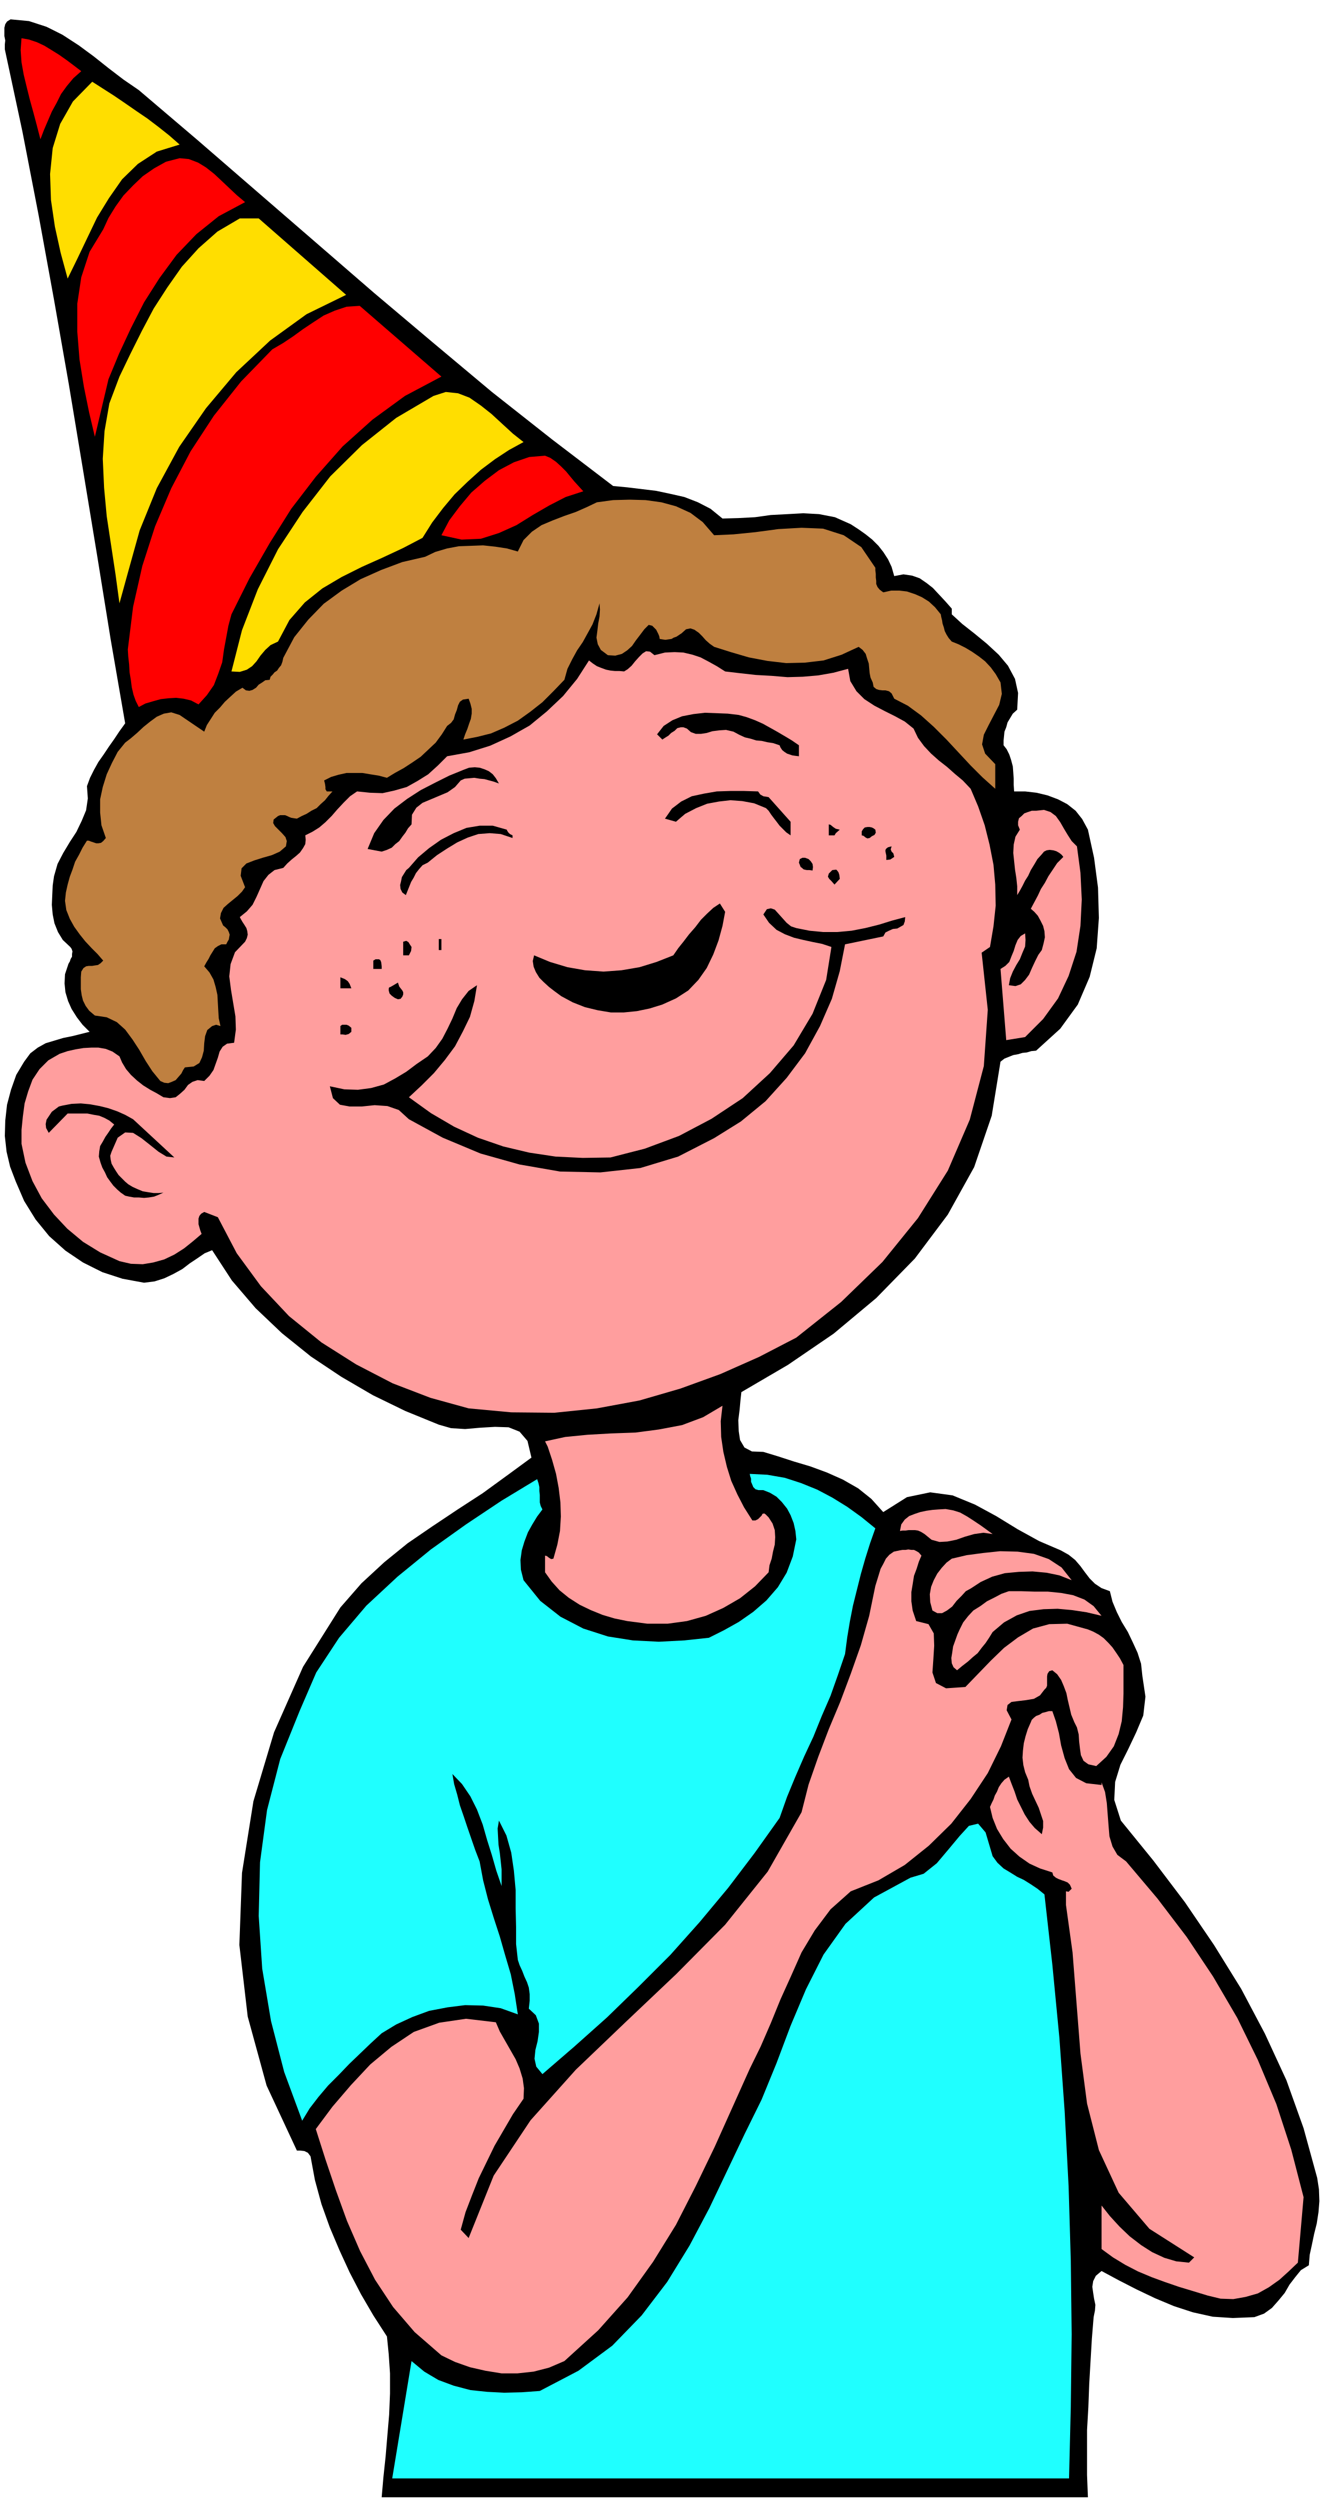
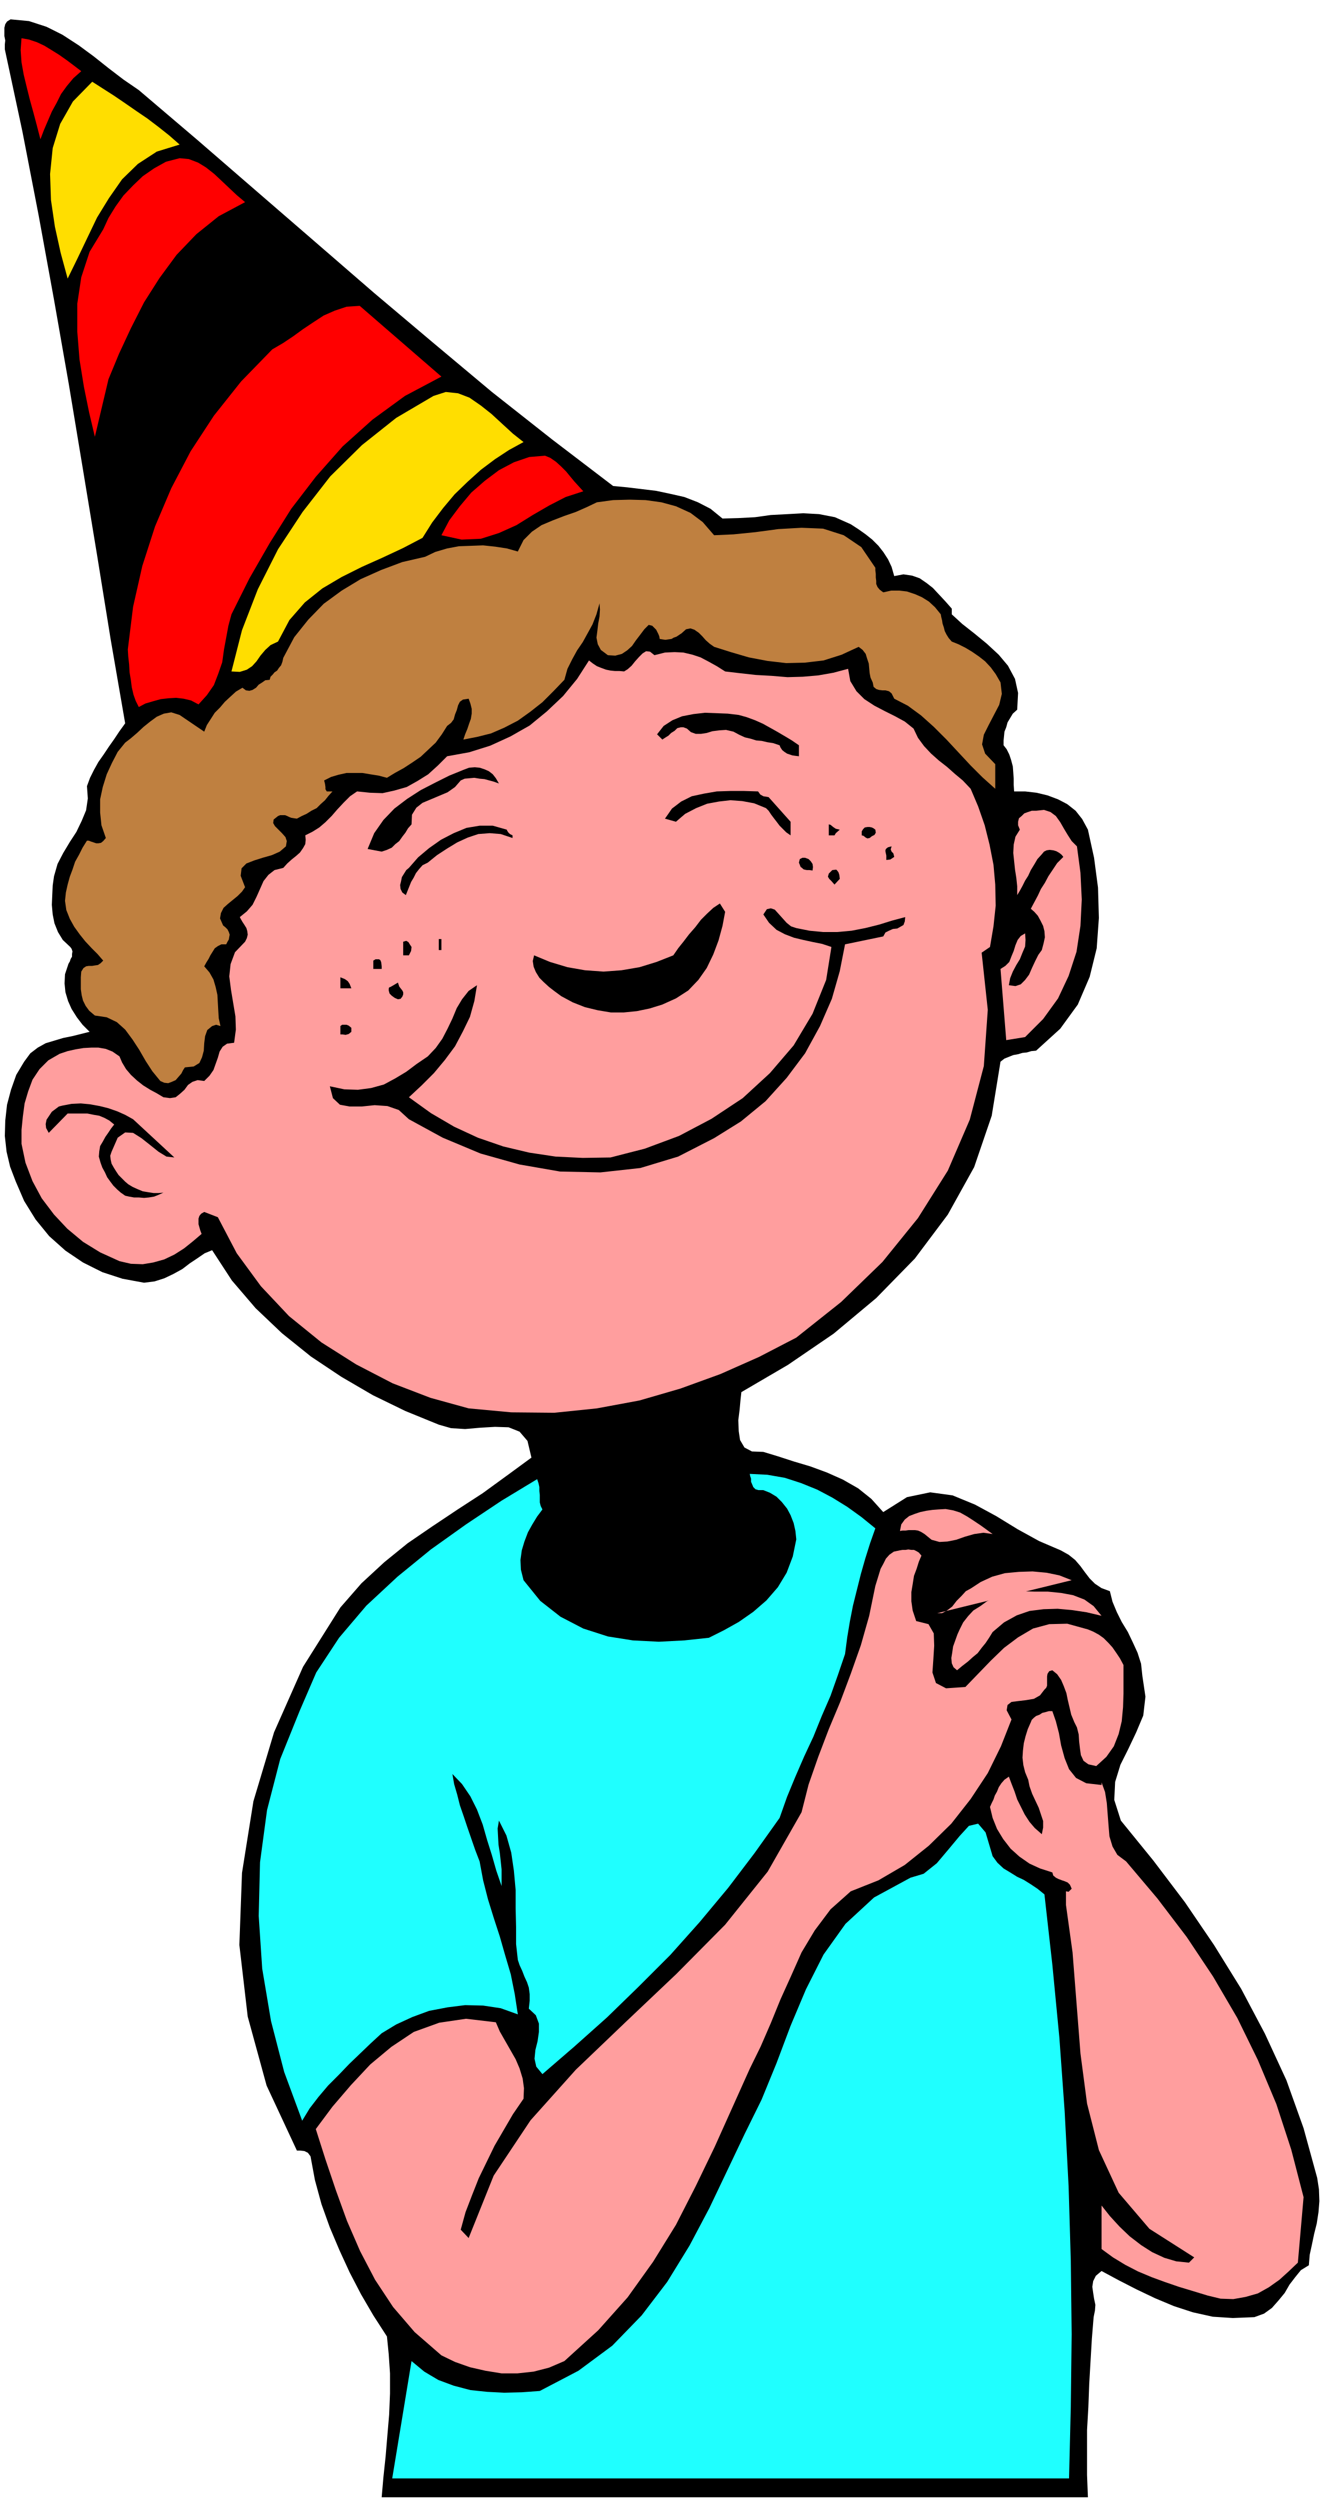
<svg xmlns="http://www.w3.org/2000/svg" width="490.455" height="919.287" fill-rule="evenodd" stroke-linecap="round" preserveAspectRatio="none" viewBox="0 0 3035 5689">
  <style>.brush1{fill:#000}.pen1{stroke:none}.brush2{fill:red}.brush3{fill:#ffde00}.brush5{fill:#ff9e9e}.brush6{fill:#1fffff}</style>
  <path d="m316 205 134 114 134 116 133 115 134 116 134 113 135 113 137 108 139 106 32 3 33 4 33 4 33 7 31 7 31 12 29 15 27 22 36-1 38-2 36-5 38-2 36-2 36 2 36 7 36 16 17 11 17 12 15 12 14 14 11 14 11 17 8 17 6 21 21-4 20 3 17 6 16 11 14 11 14 15 14 15 15 17v13l24 22 28 22 28 23 27 25 21 25 16 30 7 32-2 38-10 9-6 10-6 10-3 11-4 10-1 10-1 10v11l7 9 6 12 4 12 4 15 1 13 1 15v14l1 15h25l26 3 25 6 24 9 21 11 19 15 15 19 13 24 14 64 9 68 2 69-5 69-16 65-27 63-40 55-55 50-11 1-10 3-10 1-10 3-11 2-10 4-10 4-9 7-20 123-40 117-60 108-75 100-88 90-97 81-104 71-106 62-2 18-2 22-3 24 1 25 3 20 10 17 17 9 26 1 33 10 37 12 37 11 38 14 36 16 35 20 30 24 27 30 54-34 53-11 51 7 51 21 48 26 49 30 49 27 49 21 18 10 15 12 12 14 11 15 10 13 12 12 15 10 19 7 6 24 10 24 11 22 14 23 11 23 11 24 8 25 3 28 7 47-5 43-16 38-18 38-18 36-12 39-2 41 15 47 74 91 72 95 66 97 62 100 54 102 49 106 39 109 31 113 4 26 1 27-2 25-4 26-6 24-5 24-5 23-2 24-18 11-13 16-13 17-11 19-14 17-15 17-18 13-22 8-49 2-46-3-45-10-43-14-43-18-42-20-41-21-39-21-13 11-6 12-2 13 2 14 2 13 3 14-1 13-3 15-4 49-3 51-3 52-2 53-3 52v102l2 51H869l4-46 5-47 4-48 4-47 2-48v-46l-3-44-4-40-31-48-28-48-26-50-23-50-22-52-19-53-15-55-10-54-6-8-8-4-9-1h-8l-69-148-43-157-19-163 6-164 26-163 47-157 66-149 85-135 48-55 52-48 53-43 57-39 57-38 57-37 55-40 56-41-9-38-18-21-25-10-31-1-34 2-34 3-32-2-28-8-76-31-74-36-72-42-69-46-66-53-60-57-54-63-45-69-17 7-16 11-18 12-17 13-20 11-21 10-22 7-24 3-49-9-46-15-44-22-40-27-37-33-31-38-26-42-19-44-13-34-8-34-4-36 1-35 4-36 9-34 12-34 18-30 14-19 17-13 18-10 20-6 20-6 20-4 20-5 20-5-16-16-13-17-12-19-8-18-6-20-2-20 1-21 6-18 2-6 3-5 2-6 3-5v-6l1-6-2-6-3-4-17-16-11-18-8-20-4-20-2-22 1-22 1-22 3-21 8-28 13-25 15-25 15-23 12-25 10-24 4-27-2-28 7-19 9-18 10-18 12-17 12-18 12-17 12-18 13-18-33-191-31-192-32-194-32-193-34-194-35-192-37-191-40-187v-11l1-9-2-10V63l2-8 4-6 8-5 42 4 40 13 36 18 37 24 34 25 34 27 34 26 35 24z" class="pen1 brush1" />
  <path d="m185 162-18 16-15 18-13 18-10 20-11 20-9 21-9 21-8 21-8-31-8-30-8-29-7-28-7-29-5-28-2-28 2-27 17 3 18 6 17 8 18 11 16 10 17 12 16 12 17 13z" class="pen1 brush2" />
  <path d="m409 329-52 16-43 28-36 35-30 43-27 44-23 48-22 46-22 45-16-59-13-59-9-61-2-59 6-59 17-55 29-51 44-45 25 16 25 16 25 17 26 18 25 17 25 19 24 19 24 21z" class="pen1 brush3" />
  <path d="m558 460-60 32-51 41-45 47-39 53-35 55-30 59-27 58-24 58-31 131-13-55-12-59-10-62-5-63v-64l9-60 19-58 31-51 12-26 16-26 18-25 22-23 22-21 26-18 27-15 31-8 21 2 21 8 18 11 19 15 16 15 18 17 17 16 19 16z" class="pen1 brush2" />
-   <path d="m788 671-90 44-83 60-77 72-69 82-61 88-51 94-39 96-27 97-19 69-9-66-10-66-10-66-6-65-3-66 4-63 11-63 23-61 25-52 26-52 27-51 31-48 33-47 38-42 43-38 51-30h43l199 174z" class="pen1 brush3" />
  <path d="m1005 857-83 44-74 54-68 61-61 69-56 73-49 78-46 80-41 82-7 26-5 27-5 27-4 29-9 26-10 26-16 23-19 21-17-9-17-4-17-2-17 1-18 2-18 5-17 5-15 8-7-14-5-14-4-17-2-16-3-18-1-18-2-18-1-16 12-97 21-93 29-90 37-87 44-84 53-81 62-78 71-73 24-14 24-16 22-16 24-16 23-15 25-11 27-9 30-2 186 161z" class="pen1 brush2" />
  <path d="m1192 1006-33 18-32 21-32 24-30 27-30 29-26 31-25 33-22 35-44 23-47 22-47 21-46 23-44 26-40 32-35 40-26 49-17 8-12 11-11 13-9 13-10 11-12 8-16 5-19-1 24-94 36-93 46-91 56-85 63-81 72-71 78-62 85-50 28-9 28 3 26 10 26 18 24 19 25 23 24 22 24 19z" class="pen1 brush3" />
  <path d="m1328 1118-40 13-37 19-38 22-37 23-40 18-41 13-44 2-46-10 18-34 24-32 26-31 31-27 32-24 34-18 35-12 36-3 12 5 13 9 11 10 12 12 9 11 10 12 10 11 10 11z" class="pen1 brush2" />
  <path d="m1626 1218 44-2 50-5 52-7 53-3 49 2 47 15 40 27 32 47v6l1 8v8l1 8v7l3 7 5 6 8 6 18-4h19l17 2 18 6 16 7 16 10 14 13 13 16 1 6 2 8 1 7 3 9 2 8 4 8 5 8 7 8 15 6 16 8 15 9 16 11 14 11 13 14 11 15 11 19 3 26-6 25-12 23-12 23-11 22-4 22 7 21 23 24v56l-29-26-27-27-28-30-27-29-29-29-29-26-30-22-31-16-6-12-6-5-8-2h-7l-8-1-6-2-6-5-2-10-5-11-2-10-1-11-1-11-4-12-3-10-7-9-9-7-39 18-41 13-43 5-42 1-43-5-42-8-41-12-38-12-10-7-9-8-8-9-8-8-10-7-9-3-10 2-10 9-6 4-6 4-6 2-5 3-7 1-7 1-7-1-6-1-1-6-2-5-3-6-2-4-9-9-8-2-10 10-9 12-10 13-9 13-11 10-12 8-15 4-17-1-16-12-7-13-3-15 2-15 2-17 3-16 1-16-1-14-7 25-9 23-11 20-11 20-13 19-11 20-11 22-7 25-25 26-25 25-28 22-28 20-31 16-30 13-32 8-31 6 4-12 5-12 4-12 4-11 2-12v-11l-3-12-4-11-13 2-7 5-4 8-3 11-4 10-3 11-6 8-9 7-12 19-14 19-17 16-17 16-19 13-20 13-20 11-18 11-19-5-19-3-18-3h-36l-18 4-17 5-16 8 2 8 1 7v5l3 5h13l-9 10-8 10-10 9-9 9-12 6-11 7-11 5-11 6-7-1-6-1-5-2-4-2-5-2h-11l-5 2-10 8-1 8 4 7 8 8 8 8 8 9 3 9-2 12-14 12-18 8-21 6-19 6-18 7-11 11-2 17 10 26-7 10-10 10-11 9-11 9-10 9-6 12-2 12 7 16 5 4 5 5 3 6 2 6-1 5-1 6-3 5-3 6h-11l-8 4-7 5-5 8-5 8-4 8-5 8-5 9 12 14 9 16 5 17 4 18 1 18 1 18 1 17 4 18-10-3-9 3-11 9-5 14-2 16-1 17-4 15-6 13-13 8-20 2-4 6-4 8-7 8-6 7-9 4-8 3-9-1-9-4-18-22-15-23-15-26-15-23-17-23-19-17-23-11-27-4-13-11-8-11-6-12-3-12-2-14v-27l1-13 5-8 6-4 6-1h8l6-1 7-1 6-4 6-6-13-15-14-14-14-15-12-15-13-18-10-18-8-20-3-21 2-19 4-18 5-18 6-16 6-18 9-16 8-16 10-16h4l5 2 6 2 6 2h5l6-1 5-4 6-7-10-29-3-29v-30l6-28 9-29 12-26 13-25 17-21 13-10 14-12 15-14 15-12 15-11 16-7 17-3 19 6 56 38 6-15 9-14 9-14 12-12 11-13 13-12 12-11 15-9 8 6 8 1 7-2 8-5 6-7 8-5 7-5 10-1 2-7 5-5 4-5 6-4 4-6 5-6 3-8 2-9 25-47 32-40 35-36 41-30 43-26 47-21 48-18 52-12 23-11 27-8 27-5 28-1 27-1 28 3 26 4 25 7 13-26 19-19 22-15 26-11 26-10 26-9 25-11 23-11 37-5 38-1 36 1 36 5 33 9 33 15 28 21 26 30z" class="pen1" style="fill:#bf8040" />
  <path d="m1651 1528 34 4 36 4 36 2 36 3 35-1 35-3 34-6 34-9 5 28 14 23 18 18 23 15 23 12 24 12 22 12 20 16 10 21 14 19 16 17 18 16 18 14 18 16 18 15 18 19 17 40 15 43 11 44 9 46 4 45 1 48-5 47-8 47-19 13 14 130-9 128-32 122-50 116-68 108-81 100-94 91-102 81-85 44-88 39-91 33-93 27-97 18-97 10-98-1-97-9-87-24-86-33-83-43-79-50-74-60-64-68-55-75-43-82-31-12-7 4-4 5-2 6v13l2 7 2 7 3 8-20 17-20 16-22 14-23 11-25 7-24 4-27-1-26-6-44-20-39-24-36-30-30-32-28-37-21-39-16-42-9-43v-32l3-30 4-30 8-27 10-27 16-24 20-20 26-15 18-6 18-4 18-3 18-1h16l17 3 15 6 16 11 6 14 9 15 11 13 14 13 14 11 16 10 15 8 15 9 15 2 13-2 10-8 10-9 8-11 10-7 12-4 15 2 12-12 9-13 5-14 5-14 4-14 7-11 10-7 16-2 4-30-1-30-5-30-5-30-4-31 3-28 10-27 23-24 4-8 2-8-1-8-2-7-5-8-4-6-4-7-2-4 16-13 13-15 9-18 8-18 8-18 11-14 14-11 20-5 9-10 10-9 10-8 9-8 7-10 5-9 1-10-1-10 16-8 16-10 14-12 14-14 13-15 14-15 15-15 16-11 29 3 29 1 27-6 28-8 25-14 24-15 22-20 21-21 50-9 48-15 46-21 44-25 39-32 37-35 32-39 27-42 9 7 9 6 10 4 11 4 10 2 10 1h10l11 1 8-5 9-8 8-10 9-10 8-8 8-5 9 1 10 8 24-6 22-1 20 1 21 5 18 6 19 10 18 10 19 12z" class="pen1 brush5" />
  <path d="M1819 1696v25l-8-1-7-1-6-2-6-2-6-4-5-4-4-6-2-5-15-5-13-2-13-3-12-1-13-4-13-3-13-6-13-7-17-4-15 1-16 2-13 4-13 2h-12l-11-4-9-8-8-3h-6l-8 2-6 6-8 5-6 6-8 5-6 4-12-12 15-19 20-13 22-9 26-5 26-3 26 1 26 1 25 3 18 5 19 7 18 8 18 10 16 9 17 10 15 9 16 11zm-683 87-11-4-11-3-11-3-11-1-12-2-11 1-11 1-9 4-13 15-17 12-19 8-19 8-19 8-14 11-10 16-1 22-8 9-6 10-7 9-7 10-9 7-8 8-11 5-12 4-32-6 15-36 21-30 25-26 29-22 31-20 33-17 32-16 32-13 13-5 13-1 11 1 12 4 9 4 9 7 7 9 7 12zm664 87v31l-10-7-7-7-8-8-6-8-7-9-6-8-6-9-6-6-27-11-27-5-27-2-26 3-27 5-25 10-25 13-21 18-25-7 16-23 21-16 24-12 28-6 29-5 31-1h31l32 1 5 7 7 4 6 1 6 1 50 56z" class="pen1 brush1" />
  <path d="m2452 1926 8 60 3 61-3 60-9 59-18 55-24 51-34 47-41 41-43 7-13-162 11-7 9-9 5-13 5-12 4-13 5-12 7-9 10-6 1 15-1 15-6 14-6 15-8 13-8 15-6 15-3 16 15 2 12-4 10-10 9-12 7-16 7-15 7-14 8-11 4-15 3-14-1-14-3-12-6-12-6-11-8-9-8-7 8-15 8-15 7-15 9-14 8-15 10-15 10-15 14-14-4-5-5-4-7-4-7-2-8-1-7 1-6 3-5 6-10 11-7 12-8 13-6 13-7 11-6 12-6 11-6 10v-20l-2-19-3-19-2-19-2-19 1-19 4-18 10-16-4-10v-8l2-8 6-5 6-6 8-3 9-3h10l18-2 15 5 12 9 10 14 8 14 9 15 9 14 12 12z" class="pen1 brush5" />
  <path d="M1167 1901v6l-27-9-25-2-26 2-24 8-24 11-23 14-23 15-21 17-12 6-8 9-7 9-5 10-6 10-4 10-4 10-4 10-8-6-4-8-1-9 2-8 2-10 5-8 5-8 6-5 21-24 25-21 27-19 29-15 29-12 30-5h30l32 9v1l3 5 4 4 6 3zm745-13-9 8-3 5h-13v-25l4 1 6 5 6 4 9 2zm81 0 1 7-3 5-6 3-5 4-5 1-4-2-5-4-4-1v-9l3-5 4-4 6-1h5l5 1 4 2 4 3zm43 62-9 6-9 1v-10l-2-9v-4l2-3 4-3 8-2-2 7 2 5 4 4 2 8zm-186 31-7-1h-6l-5-1-3-1-3-3-3-2-2-5-2-5 2-8 6-3h6l8 3 5 5 4 6 1 7-1 8zm62 19-12 13-7-8-5-5-3-5 2-7 8-8 9-1 2 2 3 4 2 6 1 9zm-261 75-6 32-9 33-12 32-15 31-19 27-23 24-28 18-31 14-29 9-29 6-30 3h-29l-30-5-29-7-28-11-26-14-15-11-13-10-12-11-10-10-8-13-5-12-2-13 3-13 36 15 40 12 40 7 42 3 41-3 41-7 39-12 38-15 11-16 12-15 13-17 14-16 13-17 14-14 14-13 15-10 12 19z" class="pen1 brush1" />
  <path d="m1813 2112 30 6 31 3h32l33-3 31-6 32-8 29-9 30-8-1 10-3 8-7 4-7 4-10 1-9 4-8 4-5 9-87 18-12 61-18 63-27 62-34 62-42 56-48 53-56 46-61 38-82 42-86 26-91 10-92-2-92-16-89-25-86-36-77-42-23-21-26-9-29-2-29 3h-28l-22-4-16-15-7-27 33 7 31 1 30-4 29-8 26-14 25-15 24-18 25-17 18-19 15-21 12-23 11-23 10-24 12-20 15-19 19-13-6 36-10 36-16 33-18 34-23 31-25 30-28 28-29 27 50 36 53 31 54 25 58 20 59 14 60 9 62 3 63-1 78-20 78-29 74-39 71-47 62-57 54-63 43-72 31-77 12-75-21-7-20-4-23-5-21-5-21-8-19-10-17-16-13-19 8-12 9-2 9 3 9 10 9 10 9 10 10 8 12 4zm-808 50h-6v-25h6v25zm-68-7-1 9-5 10h-13v-31l7-2 5 3 3 5 4 6zm-68 44v6h-19v-19l5-3h8l3 2 2 5 1 9zm-69 50h-25v-25l5 2 5 2 3 2 4 3 4 6 4 10zm112 24-6 1-7-3-7-5-5-5-2-7v-4l1-3 3-1 7-4 10-6 3 9 7 9 2 4v5l-2 5-4 5zm-112 75-6 5-7 2-7-1h-5v-19l4-3h10l5 2 6 5v9zm-403 286-18-2-18-11-20-16-19-15-19-12-18-1-17 12-14 32-3 9 1 9 2 9 5 9 5 8 6 9 7 7 8 8 7 6 10 6 11 5 12 5 12 2 13 2h11l11-1-11 5-10 4-12 2-11 1-12-1h-11l-11-2-9-2-10-7-8-7-9-9-6-8-8-11-5-11-6-11-4-11-4-14 1-12 2-12 6-10 6-11 7-10 6-9 7-9-11-9-11-6-12-5-12-2-15-3h-45l-43 44-6-11-1-9 2-10 6-9 6-9 8-6 8-6 8-2 21-4 21-1 21 2 22 4 20 5 20 7 18 8 18 10 94 87z" class="pen1 brush1" />
-   <path d="M1713 3460h7l6-3 4-4 4-4 2-4 4-1 3 2 7 7 9 14 5 15 1 16-1 17-4 16-3 16-5 15-2 16-31 32-34 27-38 22-40 18-43 12-44 6h-46l-46-6-29-6-27-8-27-11-25-12-25-16-21-17-18-20-15-21v-38l4 1 5 4 5 3 5-1 9-32 6-31 2-33-1-32-4-33-6-32-9-32-10-30-3-6-3-6 46-10 51-5 53-3 56-2 53-7 53-10 48-18 44-26-4 35 1 36 5 34 8 34 10 32 14 31 15 29 19 30z" class="pen1 brush5" />
  <path d="m1993 3478-12 34-11 35-10 35-9 36-9 36-7 36-6 36-5 38-16 47-17 48-20 46-19 47-21 45-20 46-19 46-17 48-57 80-60 79-65 78-67 75-72 72-72 70-74 66-73 63-14-17-4-18 2-20 5-20 3-21v-19l-7-19-16-15 2-18v-15l-2-15-4-12-6-13-5-13-6-13-4-12-4-36v-39l-1-42v-42l-4-44-6-41-11-39-17-34-3 18 1 19 1 18 3 19 2 18 2 19v38l-12-35-10-35-11-35-10-35-13-34-15-30-19-28-22-23 4 23 7 24 6 24 9 26 8 24 9 26 9 26 10 26 8 43 11 43 13 42 14 43 12 42 13 44 9 45 7 46-39-14-40-6-41-1-40 5-42 8-38 14-37 17-33 20-25 23-24 23-25 24-24 25-24 24-22 26-20 26-17 28-41-111-30-116-20-119-8-120 3-122 16-119 30-116 44-109 38-88 52-79 62-73 71-66 76-62 80-57 81-54 81-49 3 9 2 9v9l1 9v17l2 8 4 8-12 16-11 18-10 18-8 21-6 20-3 22 1 22 6 24 38 47 46 36 52 27 56 18 57 9 59 3 58-3 56-6 34-17 34-19 33-23 30-26 26-30 20-33 14-37 8-39-2-19-4-18-7-18-8-15-12-15-12-12-15-9-15-6h-11l-7-2-5-5-2-5-3-7v-7l-2-6-1-5 40 2 40 7 37 12 37 15 34 18 34 21 32 23 32 26z" class="pen1 brush6" />
  <path d="m2260 3491-21-3-21 3-21 6-20 7-20 4-18 1-18-5-16-13-8-5-7-3-7-1h-14l-7 1h-7l-6 1 3-15 8-11 10-8 13-5 12-4 14-3 14-2 13-1 17-1 17 3 16 5 16 9 14 9 15 10 14 10 15 11zm-162 49-6 14-5 16-6 16-3 19-3 18v21l3 21 8 24 28 7 12 21 1 28-2 32-2 29 8 24 23 12 44-3 29-30 29-30 30-29 32-24 34-20 37-10 41-1 47 13 12 5 13 7 11 8 11 11 9 10 9 13 8 12 8 15v65l-1 31-3 32-7 29-11 28-17 24-23 21-18-4-11-8-6-13-2-14-2-17-1-16-4-16-6-12-7-17-4-17-4-17-3-15-6-16-6-14-9-13-11-9-7 2-4 6-1 6v21l-2 5-4 4-10 13-14 8-18 3-17 2-16 2-9 7-2 12 11 21-24 61-30 61-39 59-44 56-51 50-55 44-60 35-63 25-46 41-36 48-30 50-24 54-24 53-22 54-23 53-25 51-40 89-40 89-43 89-45 88-52 84-58 81-67 75-77 70-35 15-35 9-37 4h-36l-37-6-35-8-34-12-31-15-61-53-49-57-41-62-34-65-30-69-25-69-24-71-22-69 38-51 42-49 44-47 48-40 51-34 58-21 61-9 68 8 9 21 12 21 12 21 12 21 9 21 7 23 3 22-1 24-24 35-21 36-21 36-18 37-18 37-15 38-15 39-11 40 18 19 57-142 84-126 103-115 114-109 115-109 111-112 97-121 77-135 16-63 22-63 24-63 26-62 24-64 23-65 19-67 14-68 4-13 4-13 4-13 6-11 6-12 8-9 10-7 14-3 6-1h7l6-1 7 1h6l6 3 5 3 6 7z" class="pen1 brush5" />
-   <path d="m2440 3596-28-11-29-6-32-3-31 1-32 3-29 8-26 12-23 15-11 6-10 11-11 11-10 13-12 9-11 6h-11l-11-6-5-19-1-18 3-17 6-15 8-15 10-13 11-12 12-9 34-8 38-5 38-4 40 1 37 5 34 12 29 19 23 29z" class="pen1 brush5" />
+   <path d="m2440 3596-28-11-29-6-32-3-31 1-32 3-29 8-26 12-23 15-11 6-10 11-11 11-10 13-12 9-11 6h-11z" class="pen1 brush5" />
  <path d="m2508 3677-34-8-33-5-33-3-32 1-32 4-29 10-29 16-26 22-8 13-8 12-9 11-9 12-11 9-11 10-13 10-12 10-8-7-4-9-1-12 2-12 2-14 5-14 5-14 5-11 8-16 11-14 12-13 16-10 15-11 16-8 17-9 17-6h28l31 1h30l30 3 27 5 26 10 21 15 18 22zm-112 217 8 23 7 27 5 28 8 29 10 25 16 20 23 12 35 4v-6l8 22 4 25 2 26 2 26 2 24 7 23 11 19 20 15 71 84 67 88 60 90 55 94 47 96 42 100 34 104 28 108-13 149-21 20-21 19-24 17-25 14-28 8-28 5-29-1-29-7-33-10-33-10-32-11-30-11-31-13-29-15-28-17-26-19v-99l19 24 22 24 23 22 26 20 25 16 28 13 27 8 29 3 12-12-102-65-70-82-45-97-27-106-15-114-9-115-9-115-15-108v-31l6 1 7-7-4-9-5-5-7-3-6-2-8-3-6-3-6-5-2-7-28-9-24-11-23-16-20-18-17-22-14-23-10-25-6-25 4-9 4-8 3-9 5-9 4-10 6-9 7-8 10-7 6 16 7 18 6 18 9 18 8 16 11 17 12 14 16 14 3-15v-15l-5-15-5-15-8-17-7-15-6-17-3-15-7-17-4-16-2-17 1-16 2-17 4-16 5-16 7-16 2-5 5-5 5-4 8-3 6-4 8-2 7-2h8z" class="pen1 brush5" />
  <path d="m2260 4224 11 15 14 13 15 9 16 10 15 7 16 10 15 10 16 13 18 160 16 166 12 167 9 171 5 169 2 168-2 166-4 162H893l44-267 29 24 32 19 35 13 38 10 38 4 39 2 40-1 41-3 88-46 77-57 67-69 58-76 51-83 45-85 41-86 39-82 39-79 34-83 32-85 35-83 40-79 50-70 65-60 83-45 30-9 30-24 27-32 25-30 21-23 21-5 17 20 16 54z" class="pen1 brush6" />
</svg>